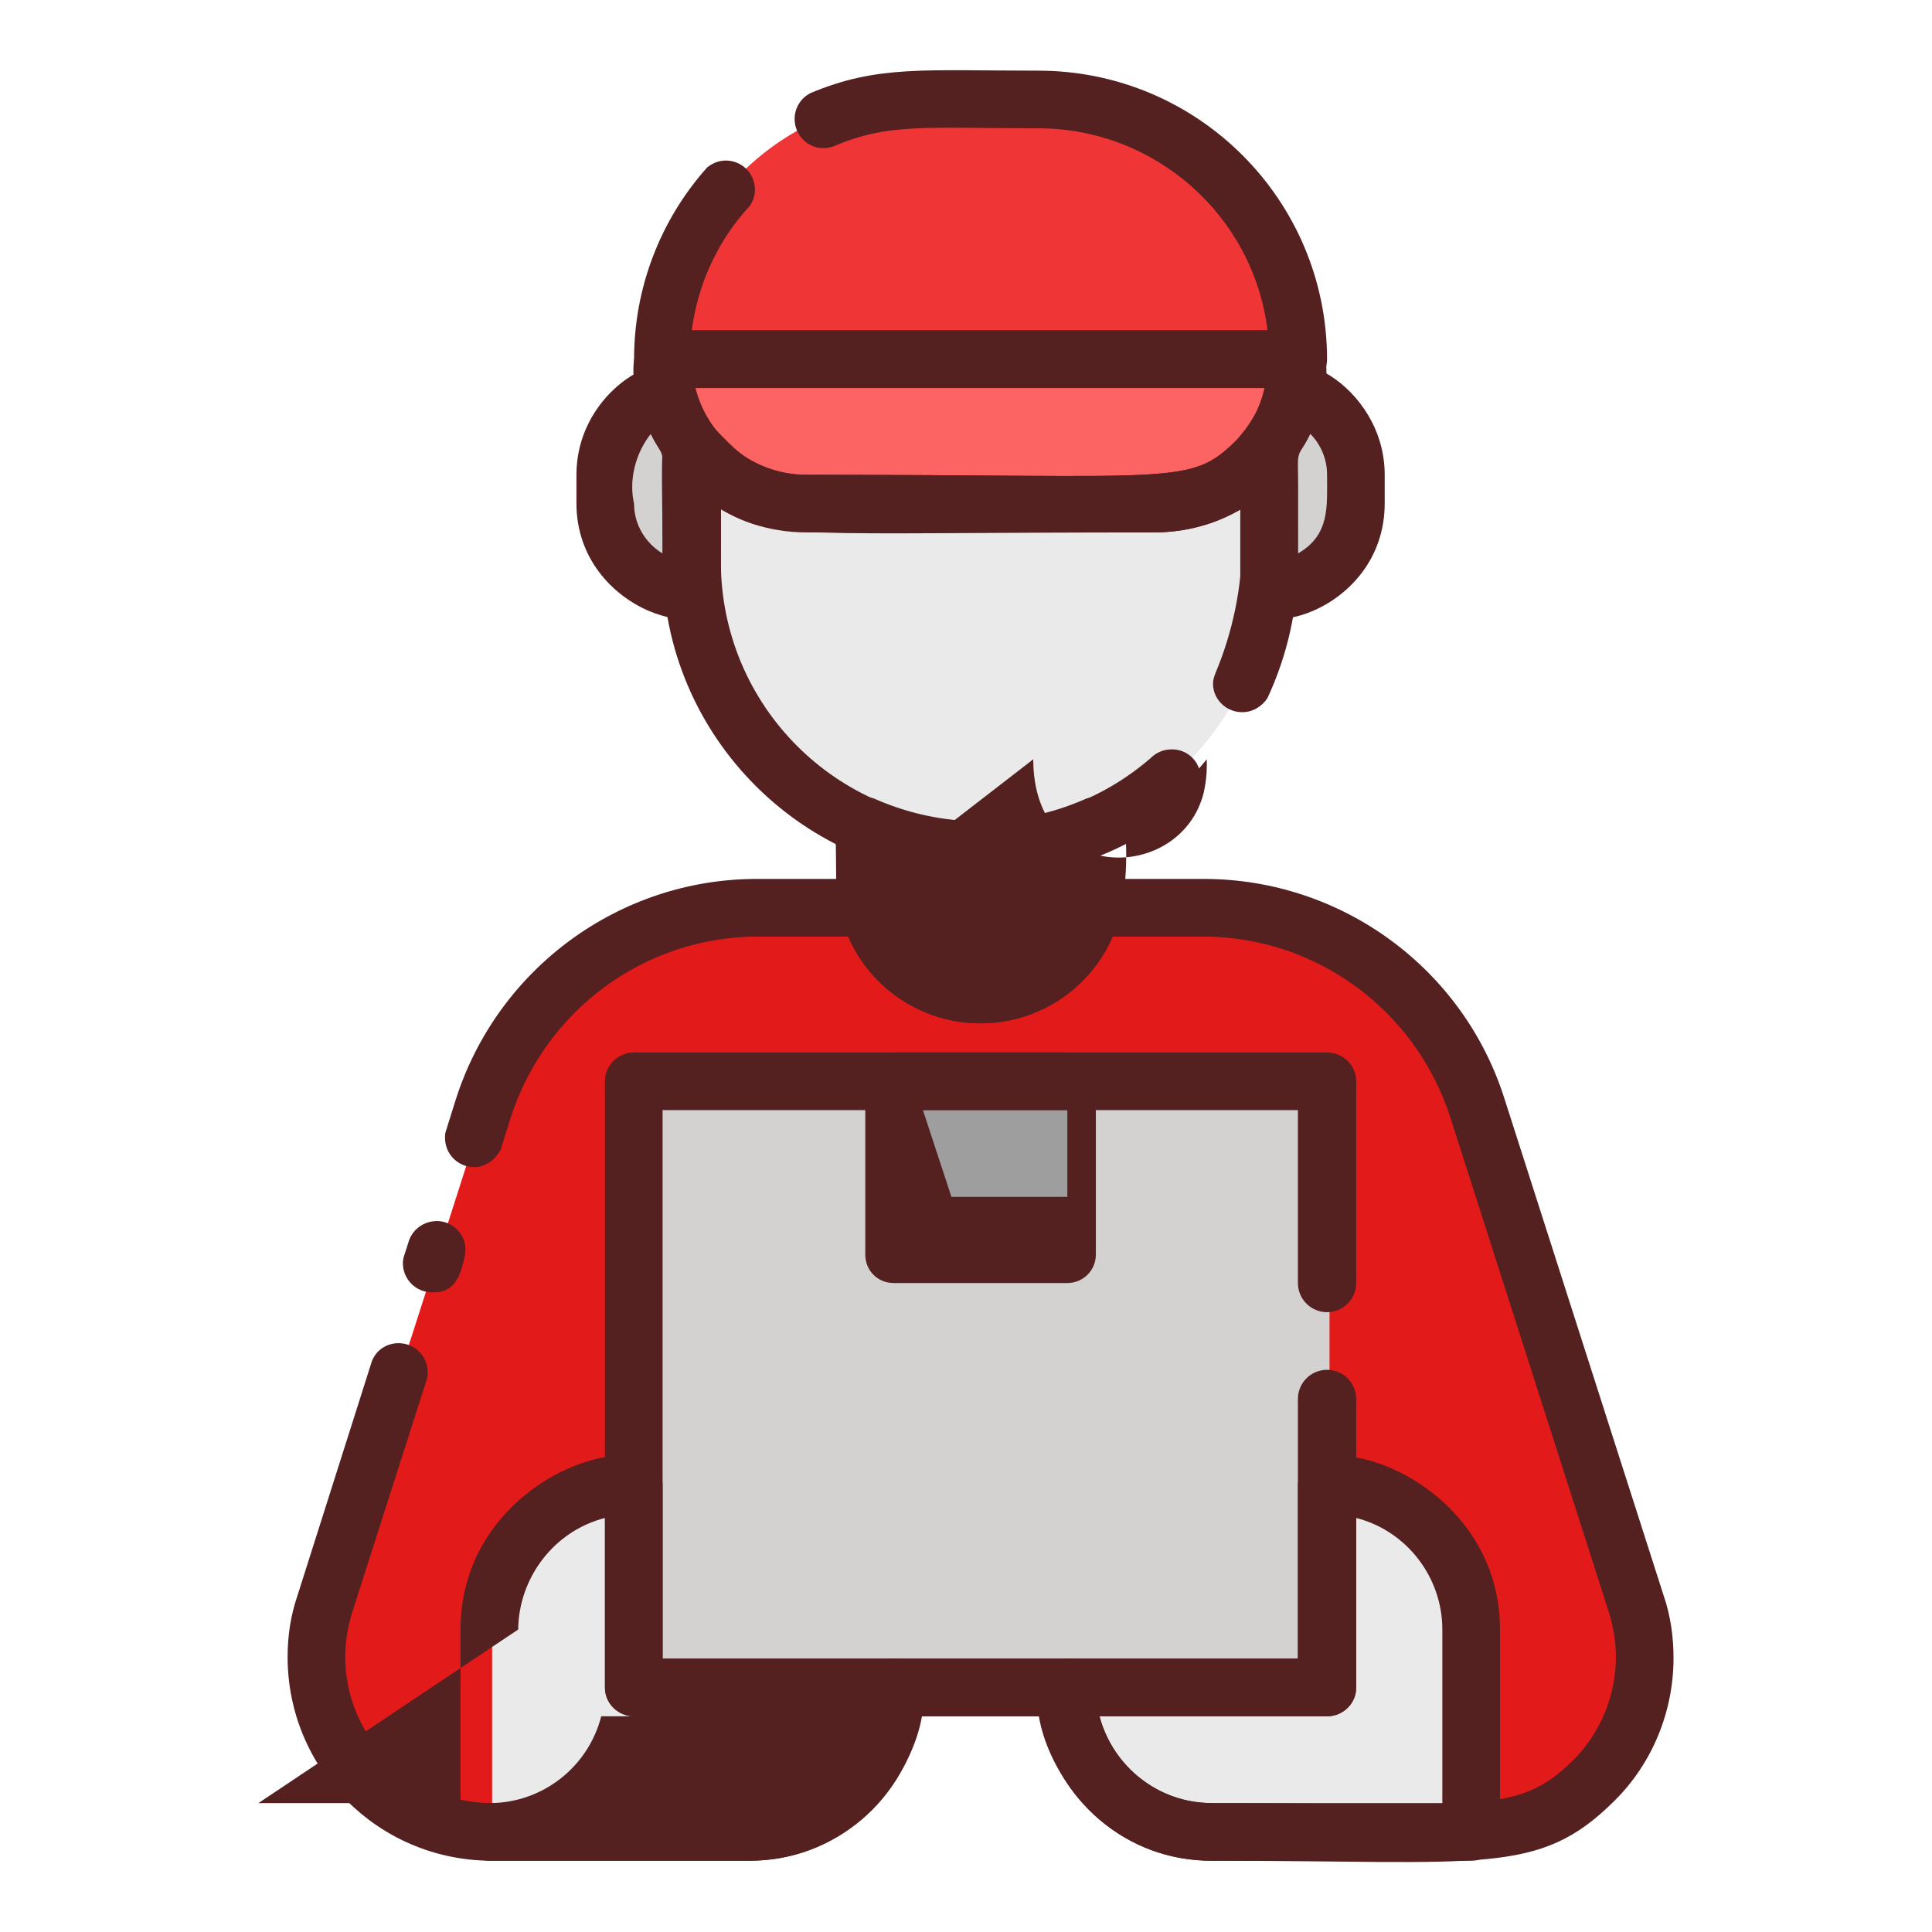
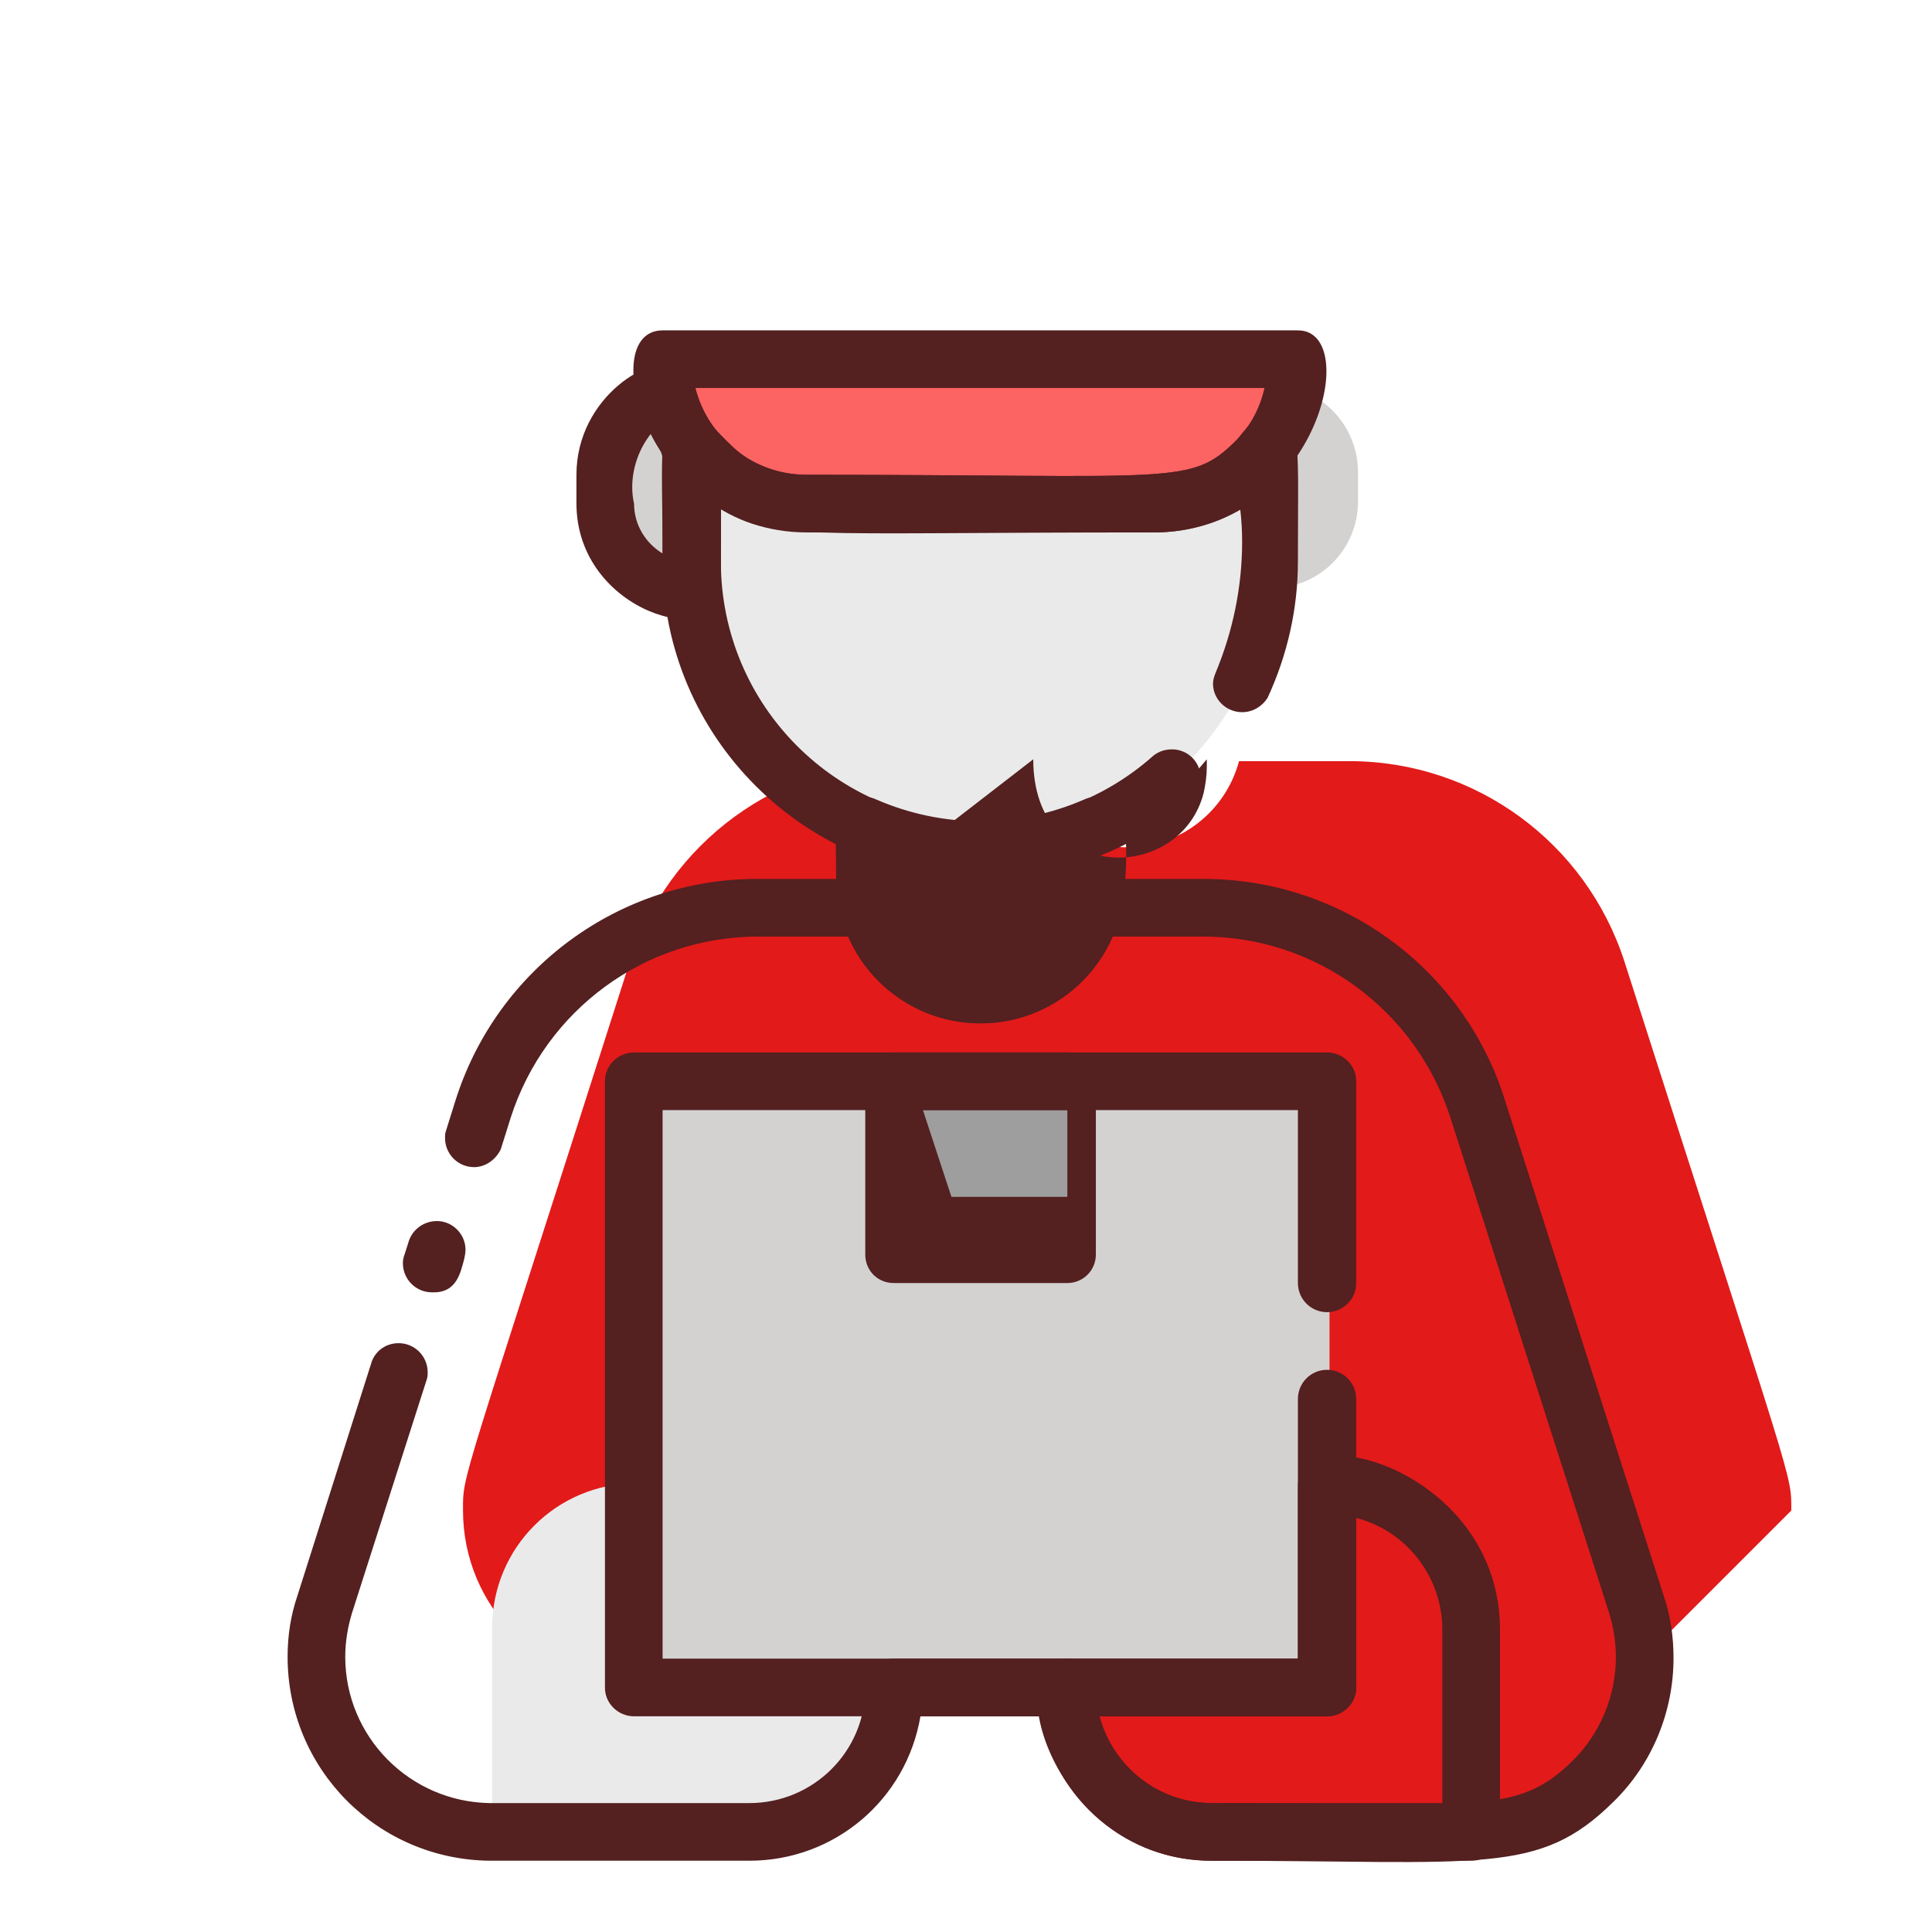
<svg xmlns="http://www.w3.org/2000/svg" xml:space="preserve" width="135px" height="135px" version="1.1" style="shape-rendering:geometricPrecision; text-rendering:geometricPrecision; image-rendering:optimizeQuality; fill-rule:evenodd; clip-rule:evenodd" viewBox="0 0 31.17 31.17">
  <defs>
    <style type="text/css">
   
    .fil0 {fill:none}
    .fil7 {fill:#542020;fill-rule:nonzero}
    .fil6 {fill:#9E9E9E;fill-rule:nonzero}
    .fil2 {fill:#D3D2D1;fill-rule:nonzero}
    .fil1 {fill:#E21A1A;fill-rule:nonzero}
    .fil3 {fill:#EAEAEA;fill-rule:nonzero}
    .fil4 {fill:#EF3535;fill-rule:nonzero}
    .fil5 {fill:#FC6363;fill-rule:nonzero}
   
  </style>
  </defs>
  <g id="Layer_x0020_1">
    <g id="_2688284651504">
      <rect class="fil0" width="31.17" height="31.17" />
      <g>
        <g id="deliveryman">
-           <path class="fil1" d="M26.57 26.7c0,0.01 0,0.02 0,0.02 0,1.55 -1.25,2.8 -2.79,2.8 0,0 0,0 0,0l-4.2 0c-1.28,0 -2.33,-1.04 -2.33,-2.33l-2.79 0c0,1.29 -1.04,2.33 -2.33,2.33l-4.19 0c-1.55,-0.01 -2.8,-1.27 -2.8,-2.82 0,0 0,0 0,0 0,-0.61 -0.06,-0.24 2.69,-8.85 0.62,-1.93 2.41,-3.24 4.44,-3.24l1.78 0c0.22,0.82 0.96,1.39 1.81,1.39 0.84,0 1.58,-0.57 1.8,-1.39l1.78 0c2.03,0 3.82,1.31 4.44,3.24 2.75,8.59 2.69,8.24 2.69,8.85z" />
+           <path class="fil1" d="M26.57 26.7c0,0.01 0,0.02 0,0.02 0,1.55 -1.25,2.8 -2.79,2.8 0,0 0,0 0,0l-4.2 0c-1.28,0 -2.33,-1.04 -2.33,-2.33l-2.79 0l-4.19 0c-1.55,-0.01 -2.8,-1.27 -2.8,-2.82 0,0 0,0 0,0 0,-0.61 -0.06,-0.24 2.69,-8.85 0.62,-1.93 2.41,-3.24 4.44,-3.24l1.78 0c0.22,0.82 0.96,1.39 1.81,1.39 0.84,0 1.58,-0.57 1.8,-1.39l1.78 0c2.03,0 3.82,1.31 4.44,3.24 2.75,8.59 2.69,8.24 2.69,8.85z" />
          <rect class="fil2" x="10.27" y="17.41" width="11.18" height="9.78" />
          <path class="fil3" d="M14.46 27.19c0,1.29 -1.04,2.33 -2.33,2.33l-4.19 0 0 -3.26c0,-1.29 1.04,-2.33 2.33,-2.33l0 3.26 4.19 0z" />
-           <path class="fil3" d="M23.78 26.26l0 3.26 -4.2 0c-1.28,0 -2.33,-1.04 -2.33,-2.33l4.2 0 0 -3.26c1.28,0 2.33,1.04 2.33,2.33l0 0z" />
          <path class="fil2" d="M17.72 13.29c0.02,0.17 0.03,0.35 0.03,0.52 0,0.27 -0.02,0.54 -0.07,0.8 -0.21,0.82 -0.95,1.39 -1.8,1.39 -0.85,0 -1.59,-0.57 -1.8,-1.39 -0.05,-0.3 -0.08,-0.6 -0.08,-0.9 0,-0.14 0,-0.28 0.02,-0.42 0.58,0.25 1.21,0.38 1.85,0.38 0.63,0 1.27,-0.13 1.85,-0.38l0 0z" />
          <path class="fil3" d="M20.51 7.16l0 1.86c0,2.57 -2.08,4.66 -4.65,4.66 -2.58,0 -4.66,-2.09 -4.66,-4.66l0 -1.86c0.44,0.58 1.13,0.93 1.86,0.93l5.59 0c0.73,0 1.43,-0.35 1.87,-0.93l-0.01 0z" />
-           <path class="fil4" d="M20.98 5.76l-10.25 0c0,-2.32 1.88,-4.19 4.19,-4.19l1.87 0c2.31,0 4.19,1.87 4.19,4.19z" />
          <path class="fil5" d="M20.98 5.76c0,1.28 -1.04,2.33 -2.33,2.33l-5.59 0c-1.29,0 -2.33,-1.05 -2.33,-2.33l10.25 0z" />
          <path class="fil2" d="M21.91 7.62l0 0.47c0,0.77 -0.62,1.4 -1.4,1.4l0 -2.33c0.21,-0.26 0.35,-0.56 0.43,-0.88 0.58,0.19 0.97,0.73 0.97,1.34 0,0 0,0 0,0l0 0z" />
          <path class="fil2" d="M11.2 7.16l0 2.33c-0.77,0 -1.4,-0.63 -1.4,-1.4l0 -0.47c0,-0.61 0.4,-1.16 0.99,-1.34 0.07,0.32 0.21,0.62 0.41,0.88l0 0z" />
          <rect class="fil6" x="14.46" y="17.41" width="2.8" height="2.8" />
          <path class="fil7" d="M21.41 27.69l-11.18 0c-0.26,0 -0.47,-0.21 -0.47,-0.46l0 -9.79c0,-0.25 0.21,-0.46 0.47,-0.46l11.18 0c0.26,0 0.47,0.21 0.47,0.46l0 3.26c0,0.26 -0.21,0.47 -0.47,0.47 -0.26,0 -0.47,-0.21 -0.47,-0.47l0 -2.79 -10.25 0 0 8.85 10.25 0 0 -4.19c0,-0.26 0.21,-0.47 0.47,-0.47 0.26,0 0.47,0.21 0.47,0.47l0 4.66c0,0.25 -0.21,0.46 -0.47,0.46z" />
-           <path class="fil7" d="M12.09 30.02l-4.19 0c-0.26,0 -0.47,-0.21 -0.47,-0.46l0 -3.27c0,-2.57 3.26,-3.45 3.26,-2.32l0 2.79 3.73 0c1.13,0 0.23,3.26 -2.33,3.26zm-7.92 -0.93l3.73 0c0.85,0 1.59,-0.58 1.8,-1.4l0.53 0c-0.26,0 -0.47,-0.21 -0.47,-0.46l0 -2.74c-0.82,0.21 -1.39,0.96 -1.4,1.8l-4.19 2.8z" />
          <path class="fil7" d="M23.74 30.02l-4.19 0c-2.58,0 -3.46,-3.26 -2.33,-3.26l3.72 0 0 -2.79c0,-1.13 3.26,-0.24 3.26,2.32l0 3.27c0,0.25 -0.2,0.46 -0.46,0.46l0 0zm-6 -2.33c0.22,0.82 0.96,1.4 1.81,1.4l3.72 0 0 -2.8c0,-0.84 -0.57,-1.59 -1.39,-1.8l0 2.74c0,0.25 -0.21,0.46 -0.47,0.46l-3.67 0z" />
          <path class="fil7" d="M7 20.85c-0.01,0 -0.02,0 -0.03,0 -0.26,0 -0.47,-0.21 -0.47,-0.47 0,-0.05 0.01,-0.1 0.03,-0.15l0.07 -0.22c0.07,-0.19 0.25,-0.31 0.45,-0.31 0.25,0 0.46,0.21 0.46,0.46 0,0.05 -0.01,0.1 -0.02,0.15 -0.06,0.22 -0.12,0.54 -0.49,0.54z" />
          <path class="fil7" d="M19.55 30.02c0,0 -0.01,0 -0.01,0 -1.36,0 -2.52,-0.98 -2.75,-2.33l-1.94 0c-0.23,1.35 -1.39,2.33 -2.76,2.33 0,0 0,0 0,0l-4.19 0c-1.81,-0.02 -3.26,-1.48 -3.26,-3.29 0,-0.34 0.05,-0.67 0.16,-0.99l1.2 -3.78c0.07,-0.18 0.24,-0.29 0.43,-0.29 0.26,0 0.47,0.21 0.47,0.47 0,0.03 0,0.06 -0.01,0.1l-1.21 3.78c-0.07,0.23 -0.11,0.47 -0.11,0.71 0,1.29 1.04,2.34 2.33,2.36l4.19 0c1.03,0 1.87,-0.83 1.87,-1.86 0,-0.26 0.2,-0.47 0.46,-0.47l2.8 0c0.25,0 0.46,0.21 0.46,0.47 0,1.03 0.84,1.86 1.87,1.86 4.26,0 4.91,0.22 5.83,-0.69 0.44,-0.44 0.69,-1.04 0.69,-1.67 0,-0.24 -0.04,-0.48 -0.11,-0.71l-2.56 -7.99c-0.56,-1.74 -2.17,-2.92 -3.99,-2.92 0,0 0,0 0,0l-1.46 0c-0.37,0.85 -1.21,1.4 -2.13,1.4 -0.93,0 -1.76,-0.55 -2.13,-1.4l-1.46 0c0,0 0,0 0,0 -1.82,0 -3.43,1.18 -3.99,2.92l-0.16 0.51c-0.08,0.17 -0.25,0.29 -0.43,0.29 -0.26,0 -0.47,-0.21 -0.47,-0.47 0,-0.03 0,-0.07 0.01,-0.1l0.16 -0.51c0.67,-2.12 2.64,-3.57 4.86,-3.57 0.01,0 0.02,0 0.02,0l1.79 0c0,0 0.01,0 0.01,0 0.21,0 0.4,0.15 0.45,0.35 0.16,0.61 0.72,1.04 1.35,1.04 0.64,0 1.19,-0.43 1.35,-1.04 0.06,-0.2 0.24,-0.35 0.46,-0.35 0,0 0,0 0.01,0l1.76 0c0,0 0.01,0 0.01,0 2.23,0 4.2,1.45 4.86,3.57l2.56 7.99c0.11,0.32 0.16,0.66 0.16,1.01 0,0.86 -0.34,1.7 -0.96,2.31 -1.22,1.21 -2.1,0.96 -6.49,0.96z" />
          <path class="fil7" d="M15.82 16.51c-1.29,0 -2.33,-1.04 -2.33,-2.33 0,-0.87 -0.06,-1.07 0.21,-1.25 0.07,-0.04 0.16,-0.07 0.25,-0.07 0.07,0 0.13,0.01 0.19,0.04 0.53,0.23 1.1,0.35 1.68,0.35 0.57,0 1.14,-0.12 1.67,-0.35 0.06,-0.03 0.13,-0.04 0.19,-0.04 0.26,0 0.47,0.21 0.47,0.46 0.01,0.15 0.02,0.31 0.02,0.46 0,0.33 -0.03,0.67 -0.1,0.99 -0.27,1.03 -1.19,1.74 -2.25,1.74l0 0zm0.85 -4.26c0,2.03 2.38,2 2.75,0.54 0.03,-0.14 0.05,-0.28 0.05,-0.42 0,-0.04 0,-0.08 0,-0.12 -0.97,1.18 -2.41,1.86 -3.94,1.86 -0.37,0 -0.74,-0.04 -1.11,-0.12l2.25 -1.74z" />
          <path class="fil7" d="M10.69 9.06c0,-1.92 -0.1,-2.17 0.32,-2.31 0.62,-0.21 0.65,0.91 2.01,0.91 5.98,0 6.18,0.18 6.92,-0.55 0.14,-0.14 0.3,-0.49 0.68,-0.36 0.38,0.13 0.32,0.37 0.32,2.31 0,0.76 -0.17,1.51 -0.49,2.2 -0.09,0.14 -0.24,0.23 -0.41,0.23 -0.26,0 -0.47,-0.21 -0.47,-0.46 0,-0.06 0.02,-0.12 0.04,-0.17 0.28,-0.67 0.43,-1.39 0.43,-2.12 0,-0.17 -0.01,-0.35 -0.03,-0.52 -0.42,0.24 -0.9,0.37 -1.39,0.37 0,0 0,0 -0.01,0 -5.82,0 -6.11,0.13 -6.98,-0.38l0 0.85c0,0 0,0 0,0 0,2.32 1.87,4.2 4.19,4.2 1.03,0 2.03,-0.39 2.79,-1.07 0.09,-0.07 0.19,-0.1 0.3,-0.1 0.25,0 0.46,0.2 0.46,0.46 0,0.12 -0.05,0.24 -0.13,0.33 -0.94,0.84 -2.16,1.3 -3.42,1.3 -2.83,0 -5.13,-2.29 -5.13,-5.12 0,0 0,0 0,0l0 0z" />
-           <path class="fil7" d="M20.94 6.26l-10.25 0c-0.25,0 -0.46,-0.21 -0.46,-0.46 0,-0.01 0,-0.01 0,-0.01 0,-1.14 0.42,-2.24 1.18,-3.09 0.09,-0.07 0.19,-0.11 0.3,-0.11 0.26,0 0.47,0.21 0.47,0.47 0,0.1 -0.03,0.19 -0.09,0.27 -0.51,0.55 -0.83,1.25 -0.93,2l9.29 0c-0.23,-1.86 -1.82,-3.26 -3.7,-3.26 0,0 0,0 0,0 -1.81,0 -2.41,-0.09 -3.3,0.29 -0.06,0.02 -0.11,0.03 -0.17,0.03 -0.25,0 -0.46,-0.21 -0.46,-0.47 0,-0.18 0.1,-0.34 0.26,-0.42 1.08,-0.45 1.81,-0.36 3.67,-0.36 2.57,0 4.66,2.08 4.66,4.66 0,0.25 -0.21,0.46 -0.47,0.46z" />
          <path class="fil7" d="M18.61 8.59l-5.59 0c-2.56,0 -3.44,-3.26 -2.33,-3.26l10.25 0c1.06,0 0.29,3.26 -2.33,3.26zm-7.39 -2.33c0.21,0.82 0.95,1.4 1.8,1.4 5.98,0 6.18,0.18 6.92,-0.55 0.23,-0.23 0.39,-0.53 0.46,-0.85l-9.18 0z" />
-           <path class="fil7" d="M20.01 9.52l0 -2.33c0,-0.3 0.28,-0.37 0.42,-0.98 0.2,-0.86 1.91,-0.02 1.91,1.45l0 0.46c0,1.8 -2.33,2.37 -2.33,1.4zm0.93 -0.59c0.52,-0.3 0.47,-0.76 0.47,-1.27 0,0 0,0 0,-0.01 0,-0.24 -0.1,-0.48 -0.27,-0.65 -0.26,0.54 -0.2,-0.08 -0.2,1.93z" />
          <path class="fil7" d="M9.3 8.12l0 -0.46c0,-1.26 1.23,-2 1.69,-1.74 0.31,0.18 0.13,0.47 0.54,0.99 0.13,0.17 0.1,0 0.1,2.61 0,0.98 -2.33,0.38 -2.33,-1.4zm1.2 -1.12c-0.19,0.24 -0.3,0.55 -0.3,0.86 0,0.09 0.01,0.18 0.03,0.27 0,0.33 0.18,0.63 0.46,0.8 0,-2 0.07,-1.39 -0.19,-1.93z" />
          <path class="fil7" d="M17.22 20.7l-2.8 0c-0.26,0 -0.46,-0.2 -0.46,-0.46l0 -2.8c0,-0.25 0.2,-0.46 0.46,-0.46l2.8 0c0.25,0 0.46,0.21 0.46,0.46l0 2.8c0,0.26 -0.21,0.46 -0.46,0.46l0 0zm-1.87 -1.39l1.87 0 0 -1.4 -2.33 0 0.46 1.4z" />
        </g>
      </g>
    </g>
  </g>
</svg>